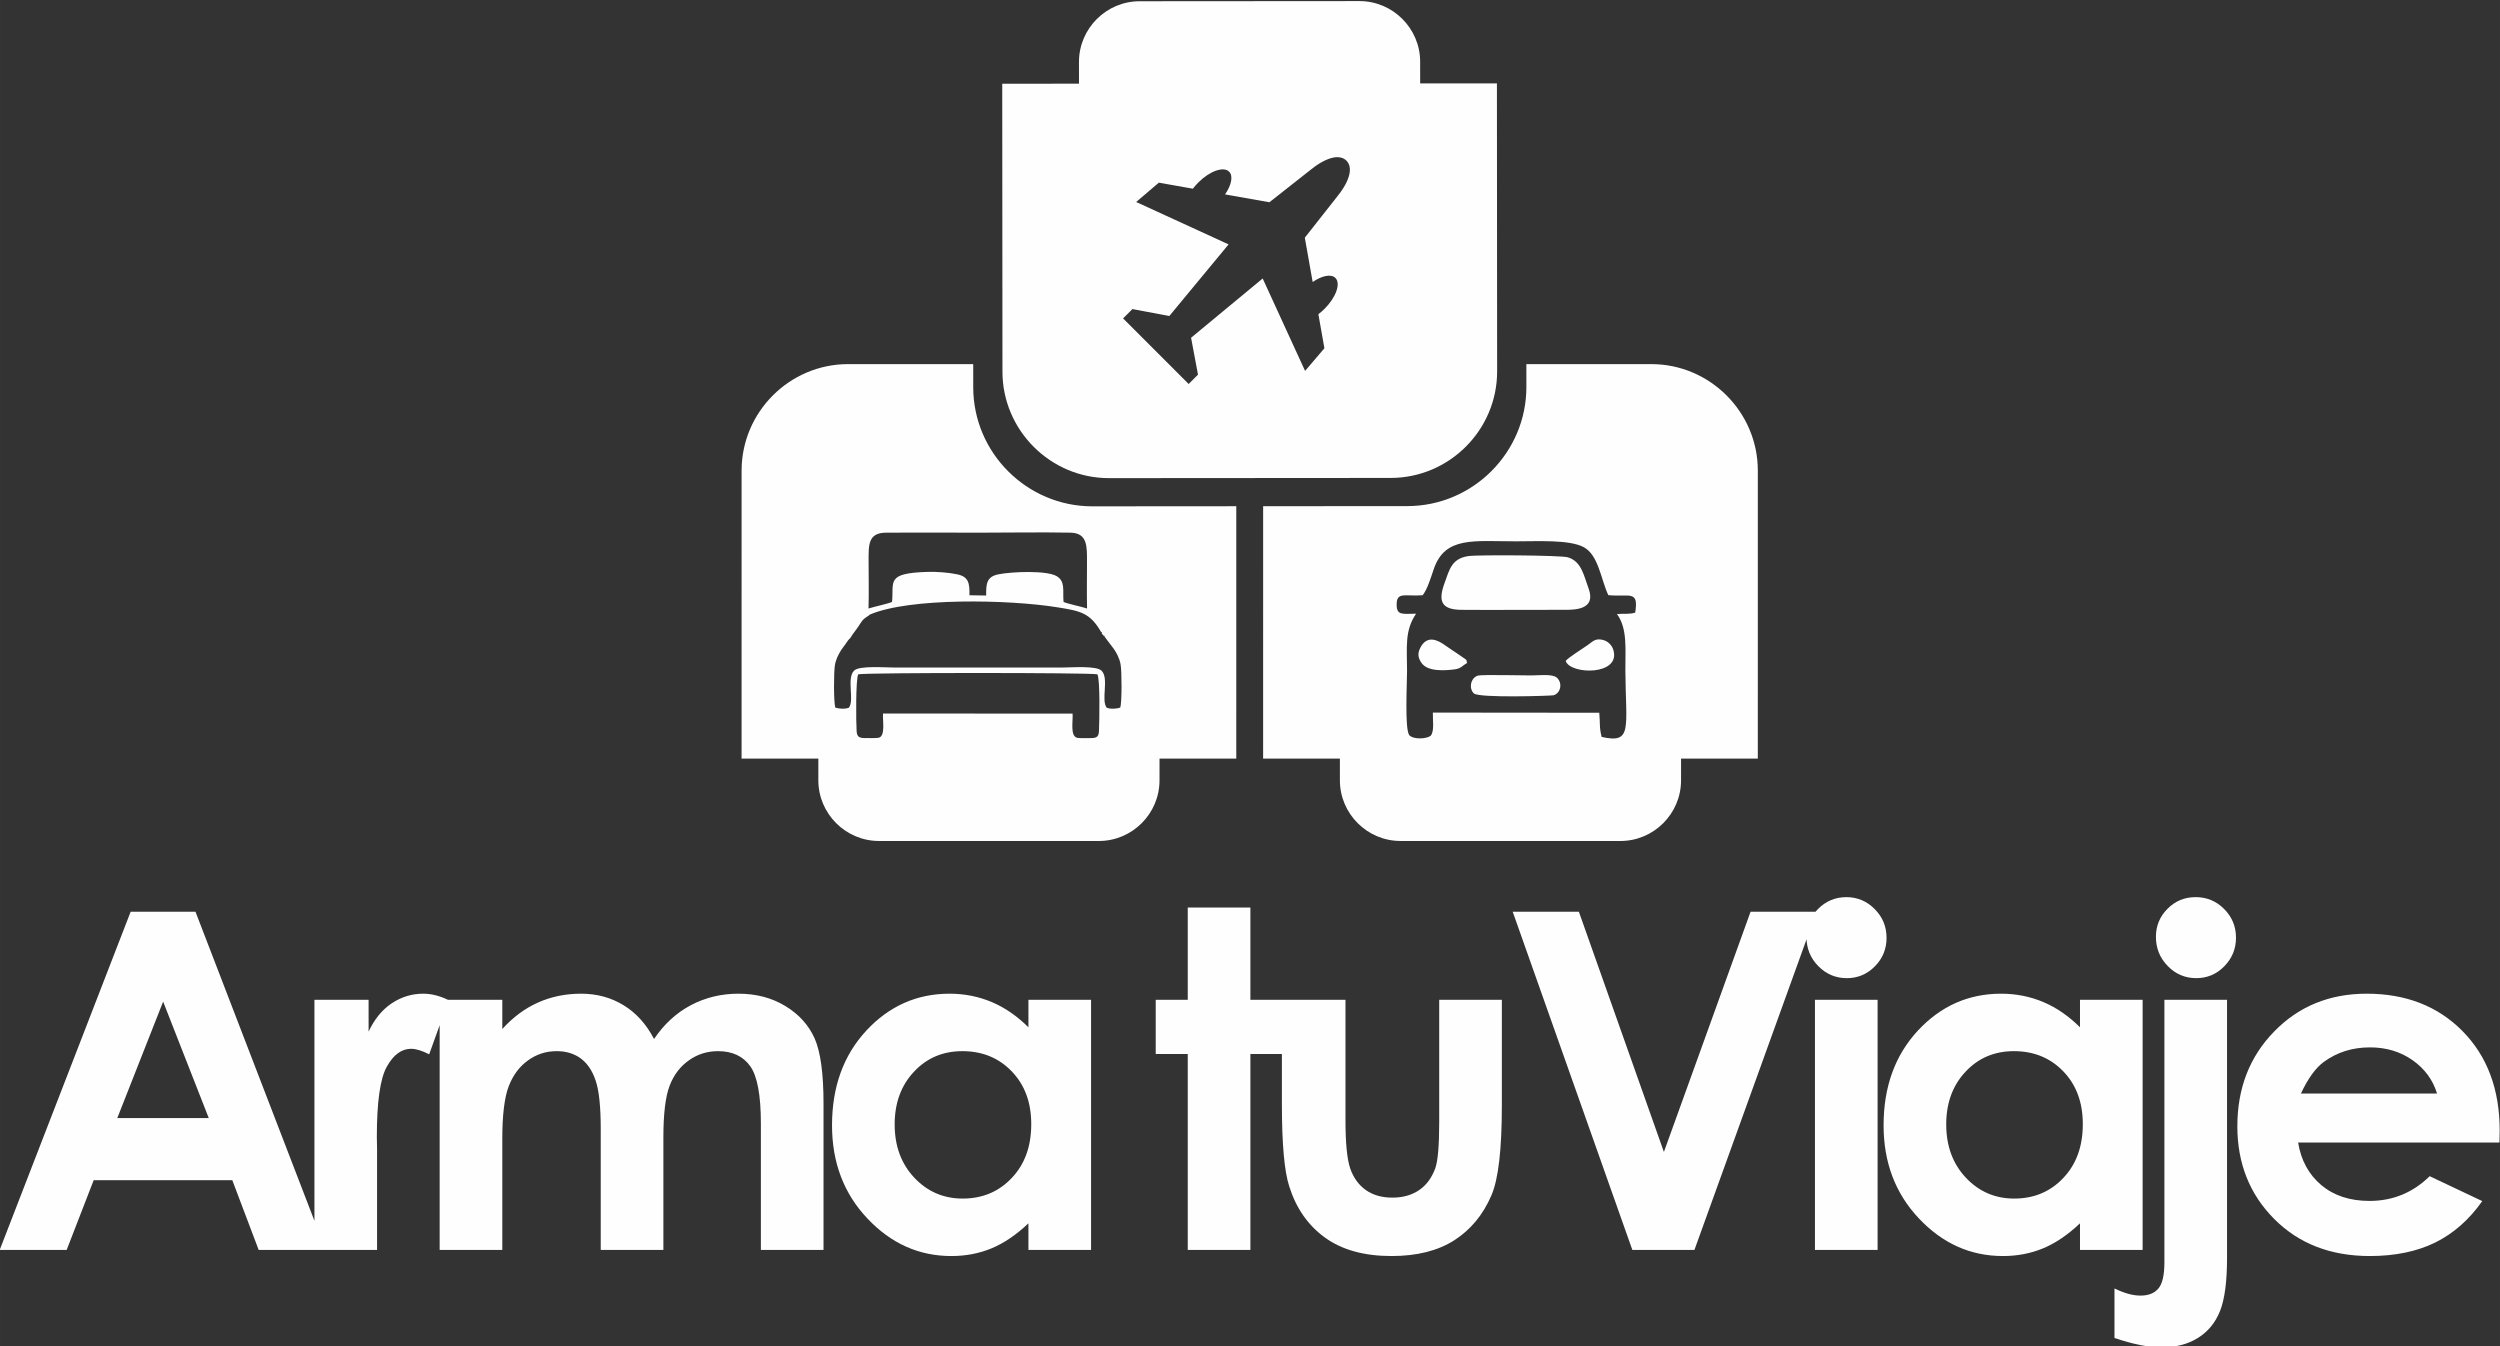
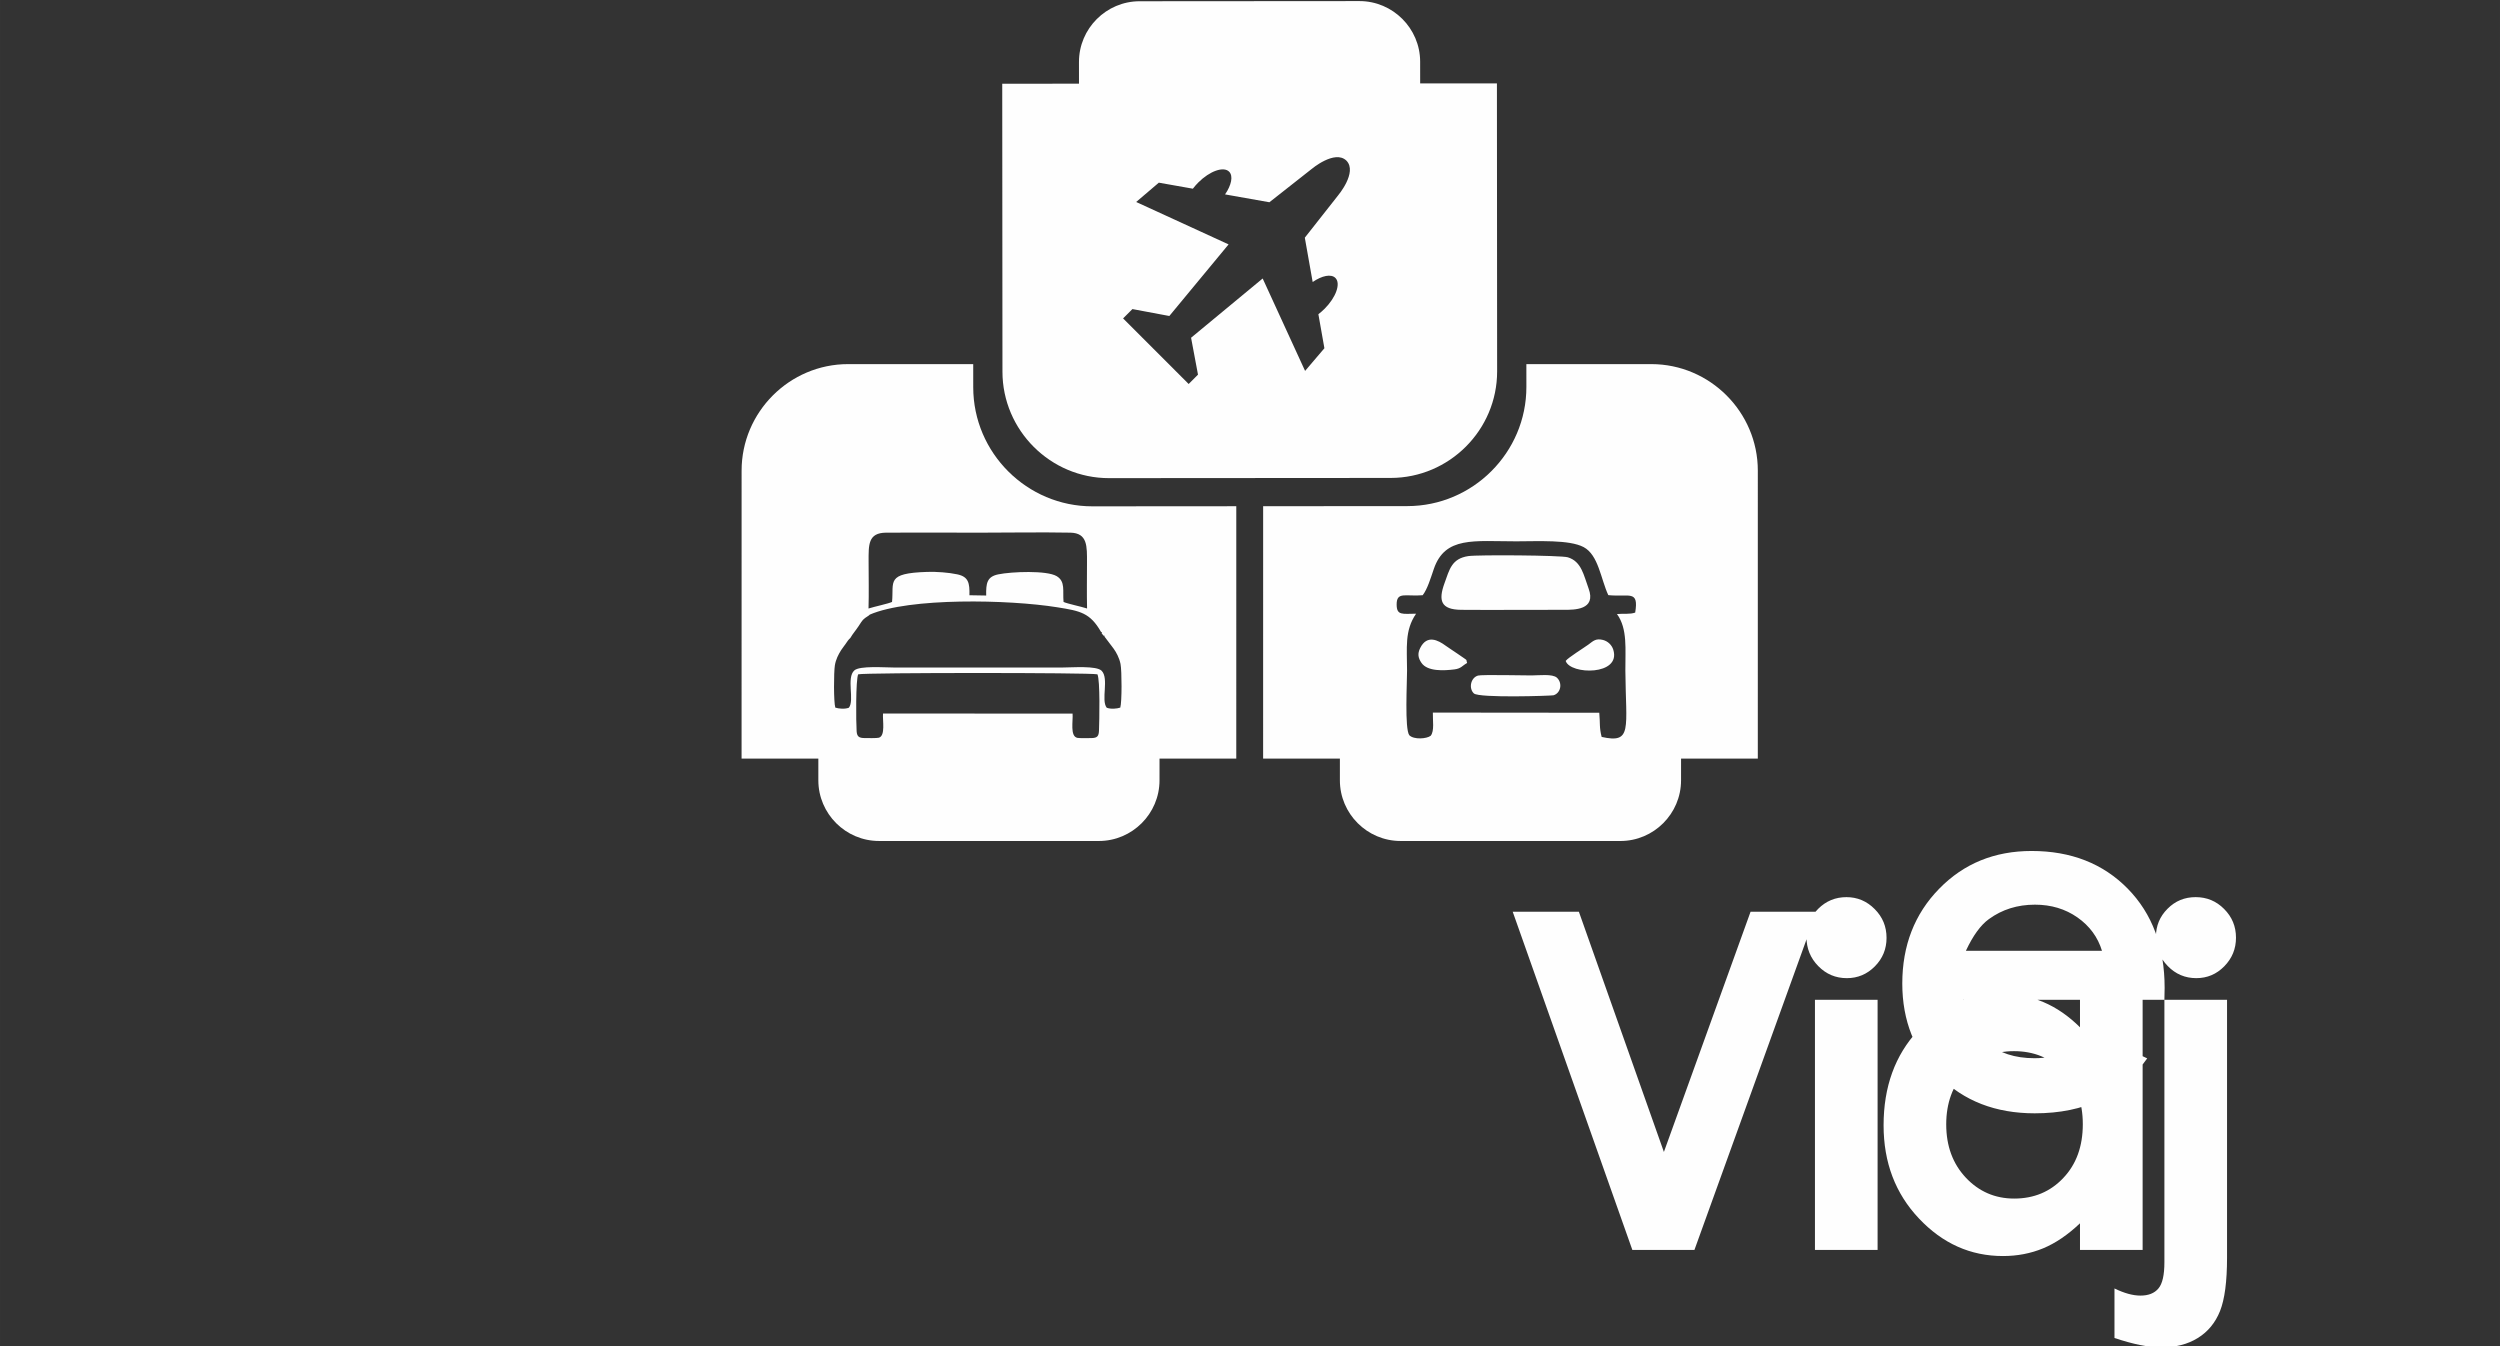
<svg xmlns="http://www.w3.org/2000/svg" xml:space="preserve" width="176.742mm" height="95.181mm" version="1.1" style="shape-rendering:geometricPrecision; text-rendering:geometricPrecision; image-rendering:optimizeQuality; fill-rule:evenodd; clip-rule:evenodd" viewBox="0 0 17674.16 9518.14" enable-background="new 0 0 512 512">
  <rect x="0" y="0" width="17674.16" height="9518.14" fill="#333333" stroke="none" />
  <defs>
    <style type="text/css">
   
    .fil1 {fill:#FEFEFE}
    .fil0 {fill:#FEFEFE;fill-rule:nonzero}
   
  </style>
  </defs>
  <g id="Capa_x0020_1">
    <g id="_2121832499056">
      <g>
-         <path class="fil0" d="M923.56 6445.75l458.4 0 920.13 2390.78 -473.39 0 -186.46 -492.81 -980.07 0 -190.91 492.81 -473.38 0 925.68 -2390.78zm229.75 635.43l-324.1 823.01 646.54 0 -322.44 -823.01zm1069.59 -12.76l382.93 0 0 224.76c41.06,-87.69 95.45,-154.28 163.16,-199.79 68.26,-45.51 142.62,-68.26 223.09,-68.26 57.16,0 117.1,14.98 179.81,45.51l-137.63 382.92c-51.61,-26.08 -94.35,-38.85 -127.64,-38.85 -67.71,0 -125.42,42.18 -172.04,126.54 -47.17,84.35 -70.48,249.73 -70.48,496.13l1.66 86.02 0 713.13 -442.86 0 0 -1768.11zm885.34 0l442.86 0 0 206.44c76.03,-83.8 160.38,-146.51 253.61,-187.57 92.68,-41.63 194.24,-62.16 304.12,-62.16 110.44,0 210.89,27.19 299.68,81.58 89.35,54.39 160.94,134.3 215.33,238.63 70.48,-104.33 157.05,-184.24 259.72,-238.63 102.67,-54.39 215.33,-81.58 336.87,-81.58 125.97,0 236.97,29.41 332.42,87.68 96.01,58.28 164.27,134.86 206.45,228.65 41.62,94.34 62.71,247.51 62.71,459.51l0 1035.56 -442.86 0 0 -893.49c0,-199.79 -24.98,-335.2 -75.48,-405.68 -50.5,-70.48 -126.53,-106 -226.98,-106 -77.14,0 -145.95,21.65 -206.45,64.93 -61.04,42.74 -106.55,102.67 -135.96,178.7 -29.42,76.03 -44.4,198.12 -44.4,366.83l0 794.71 -442.86 0 0 -852.98c0,-157.61 -11.65,-271.93 -35.52,-342.41 -23.31,-71.04 -58.82,-123.2 -105.44,-158.17 -47.17,-34.4 -104.33,-51.61 -170.93,-51.61 -74.36,0 -142.07,21.65 -202.56,65.49 -61.05,43.84 -106,104.89 -136.52,183.69 -29.97,78.81 -44.95,203.12 -44.95,372.38l0 783.61 -442.86 0 0 -1768.11zm4162.39 0l442.86 0 0 1768.11 -442.86 0 0 -188.13c-86.58,82.13 -173.7,140.96 -260.83,177.03 -87.13,36.07 -182.03,54.39 -283.59,54.39 -229.2,0 -426.77,-88.24 -593.81,-265.28 -167.04,-176.47 -250.29,-396.24 -250.29,-658.74 0,-272.48 81.03,-495.58 242.52,-669.84 161.49,-173.7 357.4,-260.83 588.26,-260.83 106.55,0 205.89,19.98 299.13,59.38 93.23,39.4 179.25,99.34 258.61,178.14l0 -194.23zm-466.73 362.94c-137.63,0 -251.95,48.28 -342.41,145.4 -91.01,96.57 -136.52,220.88 -136.52,372.38 0,152.62 46.06,278.04 138.74,376.82 92.68,98.23 206.45,147.62 341.86,147.62 139.3,0 255.28,-48.28 346.85,-145.4 92.13,-96.56 138.19,-223.65 138.19,-380.7 0,-153.73 -46.06,-278.04 -138.19,-373.49 -91.57,-94.9 -208.11,-142.63 -348.52,-142.63z" />
-         <path class="fil0" d="M8397 6415.78l442.86 0 0 652.64 263.06 0 0 382.92 -263.06 0 0 1385.19 -442.86 0 0 -1385.19 -226.42 0 0 -382.92 226.42 0 0 -652.64zm665.58 652.64l449.52 0 0 850.2c0,165.38 11.65,280.26 34.4,344.63 22.76,64.38 59.38,114.33 109.89,150.4 50.5,35.52 113.21,53.27 187.02,53.27 73.81,0 137.07,-17.75 188.69,-52.72 51.61,-34.96 89.9,-86.57 114.87,-154.83 18.32,-51.06 27.75,-159.83 27.75,-326.32l0 -864.63 442.86 0 0 748.09c0,308.56 -24.42,519.44 -73.25,633.21 -59.38,138.74 -147.62,244.74 -263.61,319.1 -115.99,73.81 -263.61,111 -442.31,111 -194.23,0 -350.73,-43.29 -470.6,-129.86 -119.88,-86.58 -204.23,-207.01 -253.07,-361.84 -34.96,-107.11 -52.16,-301.9 -52.16,-584.38l0 -735.32z" />
-         <path class="fil0" d="M10694.35 6445.75l467.83 0 601.03 1698.19 612.68 -1698.19 466.17 0 -862.97 2390.78 -438.98 0 -845.76 -2390.78zm2359.32 -103.23c77.69,0 144.29,28.31 199.79,84.36 56.05,56.05 83.79,123.76 83.79,203.67 0,78.81 -27.74,145.96 -82.68,201.45 -54.95,55.5 -120.99,83.25 -198.13,83.25 -78.8,0 -145.95,-28.31 -201.45,-84.91 -56.05,-56.61 -83.8,-125.42 -83.8,-206.45 0,-77.69 27.75,-143.73 82.69,-198.68 54.94,-54.94 121.54,-82.69 199.79,-82.69zm-222.54 725.9l442.86 0 0 1768.11 -442.86 0 0 -1768.11zm1873.73 0l442.86 0 0 1768.11 -442.86 0 0 -188.13c-86.58,82.13 -173.7,140.96 -260.83,177.03 -87.13,36.07 -182.03,54.39 -283.59,54.39 -229.2,0 -426.77,-88.24 -593.81,-265.28 -167.04,-176.47 -250.29,-396.24 -250.29,-658.74 0,-272.48 81.03,-495.58 242.52,-669.84 161.49,-173.7 357.4,-260.83 588.26,-260.83 106.55,0 205.89,19.98 299.13,59.38 93.23,39.4 179.25,99.34 258.61,178.14l0 -194.23zm-466.73 362.94c-137.63,0 -251.95,48.28 -342.41,145.4 -91.01,96.57 -136.52,220.88 -136.52,372.38 0,152.62 46.06,278.04 138.74,376.82 92.68,98.23 206.45,147.62 341.86,147.62 139.3,0 255.28,-48.28 346.85,-145.4 92.13,-96.56 138.19,-223.65 138.19,-380.7 0,-153.73 -46.06,-278.04 -138.19,-373.49 -91.57,-94.9 -208.11,-142.63 -348.52,-142.63zm1284.36 -1088.84c78.81,0 145.96,27.75 201.45,83.8 56.05,56.06 83.8,123.76 83.8,203.12 0,78.81 -27.75,145.96 -82.69,202.01 -54.94,56.05 -120.98,83.8 -198.12,83.8 -78.8,0 -145.95,-28.31 -201.45,-85.47 -56.05,-57.16 -83.8,-125.97 -83.8,-206.44 0,-77.7 27.19,-143.74 82.13,-198.68 54.39,-54.94 120.43,-82.14 198.68,-82.14zm-220.87 725.9l442.86 0 0 1824.16c0,168.16 -16.65,293.02 -49.39,375.71 -33.3,83.25 -85.47,146.51 -157.06,190.91 -71.03,44.4 -157.61,66.59 -258.06,66.59 -88.79,0 -199.23,-22.19 -331.31,-66.59l0 -350.18c69.37,33.85 130.42,50.5 183.69,50.5 56.61,0 98.79,-16.65 127.09,-50.5 28.3,-33.3 42.18,-94.9 42.18,-184.81l0 -1855.79zm2368.75 1008.92l-1423.48 0c20.54,125.98 75.48,226.43 164.27,301.35 88.8,74.36 202.56,111.54 340.19,111.54 165.38,0 306.9,-58.27 425.66,-174.81l371.83 175.92c-92.68,132.08 -204.23,229.76 -333.54,293.58 -129.86,63.26 -283.58,94.9 -461.73,94.9 -276.37,0 -501.68,-87.13 -675.39,-261.95 -173.7,-174.25 -260.83,-392.91 -260.83,-655.41 0,-269.15 87.13,-492.8 260.83,-670.39 173.71,-178.15 391.25,-266.94 653.75,-266.94 278.04,0 504.46,88.79 678.72,265.83 174.26,177.59 261.39,411.22 261.39,702.58l-1.67 83.8zm-441.19 -346.3c-29.42,-96.56 -87.13,-175.37 -173.15,-235.86 -86.58,-60.49 -186.47,-90.46 -300.79,-90.46 -123.76,0 -231.98,33.86 -325.76,102.12 -58.28,42.18 -112.66,117.1 -162.61,224.2l962.31 0z" />
+         <path class="fil0" d="M10694.35 6445.75l467.83 0 601.03 1698.19 612.68 -1698.19 466.17 0 -862.97 2390.78 -438.98 0 -845.76 -2390.78zm2359.32 -103.23c77.69,0 144.29,28.31 199.79,84.36 56.05,56.05 83.79,123.76 83.79,203.67 0,78.81 -27.74,145.96 -82.68,201.45 -54.95,55.5 -120.99,83.25 -198.13,83.25 -78.8,0 -145.95,-28.31 -201.45,-84.91 -56.05,-56.61 -83.8,-125.42 -83.8,-206.45 0,-77.69 27.75,-143.73 82.69,-198.68 54.94,-54.94 121.54,-82.69 199.79,-82.69zm-222.54 725.9l442.86 0 0 1768.11 -442.86 0 0 -1768.11zm1873.73 0l442.86 0 0 1768.11 -442.86 0 0 -188.13c-86.58,82.13 -173.7,140.96 -260.83,177.03 -87.13,36.07 -182.03,54.39 -283.59,54.39 -229.2,0 -426.77,-88.24 -593.81,-265.28 -167.04,-176.47 -250.29,-396.24 -250.29,-658.74 0,-272.48 81.03,-495.58 242.52,-669.84 161.49,-173.7 357.4,-260.83 588.26,-260.83 106.55,0 205.89,19.98 299.13,59.38 93.23,39.4 179.25,99.34 258.61,178.14l0 -194.23zm-466.73 362.94c-137.63,0 -251.95,48.28 -342.41,145.4 -91.01,96.57 -136.52,220.88 -136.52,372.38 0,152.62 46.06,278.04 138.74,376.82 92.68,98.23 206.45,147.62 341.86,147.62 139.3,0 255.28,-48.28 346.85,-145.4 92.13,-96.56 138.19,-223.65 138.19,-380.7 0,-153.73 -46.06,-278.04 -138.19,-373.49 -91.57,-94.9 -208.11,-142.63 -348.52,-142.63zm1284.36 -1088.84c78.81,0 145.96,27.75 201.45,83.8 56.05,56.06 83.8,123.76 83.8,203.12 0,78.81 -27.75,145.96 -82.69,202.01 -54.94,56.05 -120.98,83.8 -198.12,83.8 -78.8,0 -145.95,-28.31 -201.45,-85.47 -56.05,-57.16 -83.8,-125.97 -83.8,-206.44 0,-77.7 27.19,-143.74 82.13,-198.68 54.39,-54.94 120.43,-82.14 198.68,-82.14zm-220.87 725.9l442.86 0 0 1824.16c0,168.16 -16.65,293.02 -49.39,375.71 -33.3,83.25 -85.47,146.51 -157.06,190.91 -71.03,44.4 -157.61,66.59 -258.06,66.59 -88.79,0 -199.23,-22.19 -331.31,-66.59l0 -350.18c69.37,33.85 130.42,50.5 183.69,50.5 56.61,0 98.79,-16.65 127.09,-50.5 28.3,-33.3 42.18,-94.9 42.18,-184.81l0 -1855.79zl-1423.48 0c20.54,125.98 75.48,226.43 164.27,301.35 88.8,74.36 202.56,111.54 340.19,111.54 165.38,0 306.9,-58.27 425.66,-174.81l371.83 175.92c-92.68,132.08 -204.23,229.76 -333.54,293.58 -129.86,63.26 -283.58,94.9 -461.73,94.9 -276.37,0 -501.68,-87.13 -675.39,-261.95 -173.7,-174.25 -260.83,-392.91 -260.83,-655.41 0,-269.15 87.13,-492.8 260.83,-670.39 173.71,-178.15 391.25,-266.94 653.75,-266.94 278.04,0 504.46,88.79 678.72,265.83 174.26,177.59 261.39,411.22 261.39,702.58l-1.67 83.8zm-441.19 -346.3c-29.42,-96.56 -87.13,-175.37 -173.15,-235.86 -86.58,-60.49 -186.47,-90.46 -300.79,-90.46 -123.76,0 -231.98,33.86 -325.76,102.12 -58.28,42.18 -112.66,117.1 -162.61,224.2l962.31 0z" />
      </g>
      <g>
        <path class="fil1" d="M7840.5 3380.28l1991.44 -1.42c414.16,-0.32 752.65,-339.38 752.27,-753.48l-1.45 -2035.96 -542.65 0.35 -0.11 -153.64c-0.17,-235.77 -193.22,-428.57 -429.06,-428.45l-1554.57 1.14c-235.82,0.25 -428.5,193.28 -428.38,429.12l0.11 153.63 -542.59 0.41 1.52 2036.02c0.38,414.09 339.31,752.6 753.47,752.28zm1679.06 -2243.77l-1.61 -1.61c-82.11,-78.08 -246.09,60.6 -246.09,60.6l-297.71 234.38 -313.42 -55.54c45.22,-65.55 58.84,-130.61 28.69,-160.76 -39.04,-39.04 -136.66,-4.72 -218.03,76.65 -14.23,14.23 -26.98,28.96 -38.19,43.78l-240.65 -42.65 -160.3 136.58 653.43 299.84 -418.91 506.18 -260.91 -48.92 -66.08 65.99 463.67 463.66 65.98 -66.08 -48.92 -260.91 506.18 -418.91 299.84 653.42 136.58 -160.3 -42.65 -240.65c14.83,-11.21 29.55,-23.96 43.79,-38.19 81.37,-81.37 115.68,-178.98 76.65,-218.02 -30.16,-30.15 -95.23,-16.53 -160.77,28.68l-55.55 -313.41 234.39 -297.72c0,0 138.69,-163.98 60.59,-246.09z" />
        <g>
          <path class="fil1" d="M6880.28 2574.21l-884.54 0c-414.09,-0.03 -752.87,338.74 -752.87,752.91l-0.19 2035.97 542.73 0 -0.04 153.69c0,235.78 192.91,428.72 428.73,428.72l1554.5 0.08c235.73,0 428.72,-192.83 428.72,-428.64l0.12 -153.7 542.57 0 0.08 -1784.34 -1017.15 0.75c-463.14,0.35 -842.11,-378.14 -842.54,-841.2l-0.12 -164.24zm928.6 1926.85c-1.77,-9.86 1.28,-7.84 -8.03,-7.42l-13.21 -18.04c3.09,-9.37 5.56,-7.68 -3.51,-7.68 -77.95,-136.76 -148.07,-148.69 -309.74,-174.64 -342.64,-55 -1045.13,-69.56 -1325.54,51.91l-6.48 6.08c-45.26,29.09 -41.92,29.09 -71.44,73.91 -22.09,33.55 -40.64,53.02 -59.13,84.69 -13.53,12.25 -22.92,26.11 -32.85,41.32 -11.75,17.98 -21.94,28.12 -32.91,45.81 -19,30.62 -36.9,64.32 -43.84,107.14 -7.98,49.22 -8.84,259.64 3.16,298.48 25.27,8.05 66.92,11.92 95.91,0.74 41.78,-52.7 -19.5,-212.11 38.84,-263.91 38.48,-34.16 213.56,-20.33 279.16,-20.33l1192.97 0c67.49,0 239.71,-14.3 276.22,23.24 53.44,54.94 -6.33,207.4 35.74,260.99 28.98,11.15 70.88,7.41 95.91,-0.85 11.96,-38.57 11.16,-260.91 1.69,-308.38 -8.45,-42.38 -29.42,-81.6 -49.12,-108.74l-63.8 -84.32zm-1668.79 -199.09c38.9,-12.7 139.79,-34.02 166.36,-46.41 14.1,-144.07 -45.57,-203.3 248.98,-212.37 65.93,-2.03 149.92,3.95 212.69,17.36 79.24,16.93 87.37,61.61 85.38,147.63l118.48 2.02c-1.62,-87.09 5.53,-133.08 84.9,-149.55 94.29,-19.56 344.05,-29.21 413.57,12.67 63.21,38.09 41.17,103.7 48.47,182.24 29.26,13.4 124.87,32.47 166.26,46.34 -2.51,-107.48 -0.49,-217.18 -0.49,-324.9 0,-113.92 4.91,-208.94 -117.64,-211.26 -216.36,-4.1 -437.43,0.16 -654.32,0.16 -215.84,0 -432.51,-1.92 -648.23,-0.17 -129.1,1.05 -123.81,86.88 -123.81,205.21 0,109.32 2.71,222.15 -0.6,331.03zm-72.95 465.23c-17.85,36.59 -15.62,337.42 -11.05,403.25 2.67,38.39 18.53,47.13 56.87,47.46 18.72,0.17 87.3,1.58 100.67,-2.58 47.56,-14.82 25.12,-122.22 28.96,-170.96l1340.22 0.7c4.29,51.4 -19.62,160.11 33.72,171.43 14.74,3.13 83.16,1.95 102,1.42 39.25,-1.11 49.55,-13.88 50.99,-53.56 2.61,-71.92 8.81,-355.06 -11.06,-397.14 -51.58,-12.49 -1639.7,-12.52 -1691.32,-0.02z" />
          <path class="fil1" d="M11674.44 2574.21l-883.52 0 0.12 161.29c0.43,463.06 -378.1,842.18 -841.24,842.54l-1019.79 0.75 -0.16 1784.3 542.74 0 -0.04 153.65c-0.08,235.82 192.87,428.72 428.72,428.76l1554.5 0.12c235.78,0 428.72,-192.91 428.72,-428.68l0.08 -153.7 542.58 0.04 0.08 -2036.08c0.04,-414.05 -338.7,-752.87 -752.79,-752.99zm-1225.4 2201.9c25.94,-7.53 326.19,-1.02 379.36,-1.03 48.83,0 147.99,-12.71 178.92,16.48 40.82,38.51 26.56,108.8 -24.54,123.84 -12.48,3.67 -526.39,20.96 -562.99,-13.18 -37.7,-35.17 -23.18,-110.89 29.25,-126.11zm-76.86 -89.21c-35.49,19.66 -42.08,39.67 -90.36,45.62 -71.86,8.84 -189.63,16.35 -232.52,-46.3 -23.39,-34.17 -29.35,-64.43 -8.83,-105.31 48.01,-95.62 125.67,-55.86 179.84,-16.01 25.63,18.85 50.38,33.05 83.18,56.23 84.55,59.75 56.33,31.85 68.69,65.77zm696.66 -14.32c17.33,-23.68 127.8,-91.64 160.64,-115.69 32.52,-23.82 51.54,-45.93 103.03,-32.68 34.08,8.76 62.29,35.34 72.7,68.6 57.94,185.01 -304.49,178.21 -336.37,79.77zm-689.15 -741.09c65.24,-10.07 655.64,-6.21 704.35,8.47 96.93,29.21 112.27,127.33 146.78,220.51 56.7,153.08 -103.35,150.86 -173.65,150.67 -241.92,-0.67 -484.51,2.17 -726.31,0.11 -146.03,-1.25 -162.52,-66.52 -119.32,-186.4 36.05,-100.04 51.34,-175.34 168.15,-193.36zm-321.73 276.52c-120.52,10.34 -185.09,-28.36 -184.11,66.98 0.78,76.66 38.89,64.59 137.48,63.68 -82.33,119.43 -64.08,241.2 -63.9,403.5 0.1,80.38 -17.66,412.48 15.89,455.57 31.76,32.78 123.43,25.68 151.09,3.98 27.8,-33.79 13.8,-112.01 15.42,-163.95l1176.53 1.15c7.04,74.27 -0.91,102.85 16.88,170.95 218.97,48.73 171.05,-56.5 167.59,-467.7 -1.27,-151.33 17.08,-296.08 -59.32,-401.07 52.64,-4.82 89.13,3.38 128.87,-10.32 26.41,-163 -41.07,-108.35 -190.18,-123.39 -53.08,-114.07 -69.45,-284.1 -174.6,-339.66 -101.61,-53.68 -322.33,-40.69 -476.57,-40.69 -299.23,0 -502.6,-36.54 -582.1,194.58 -22.69,65.94 -45.53,143.53 -78.97,186.39z" />
        </g>
      </g>
    </g>
  </g>
</svg>